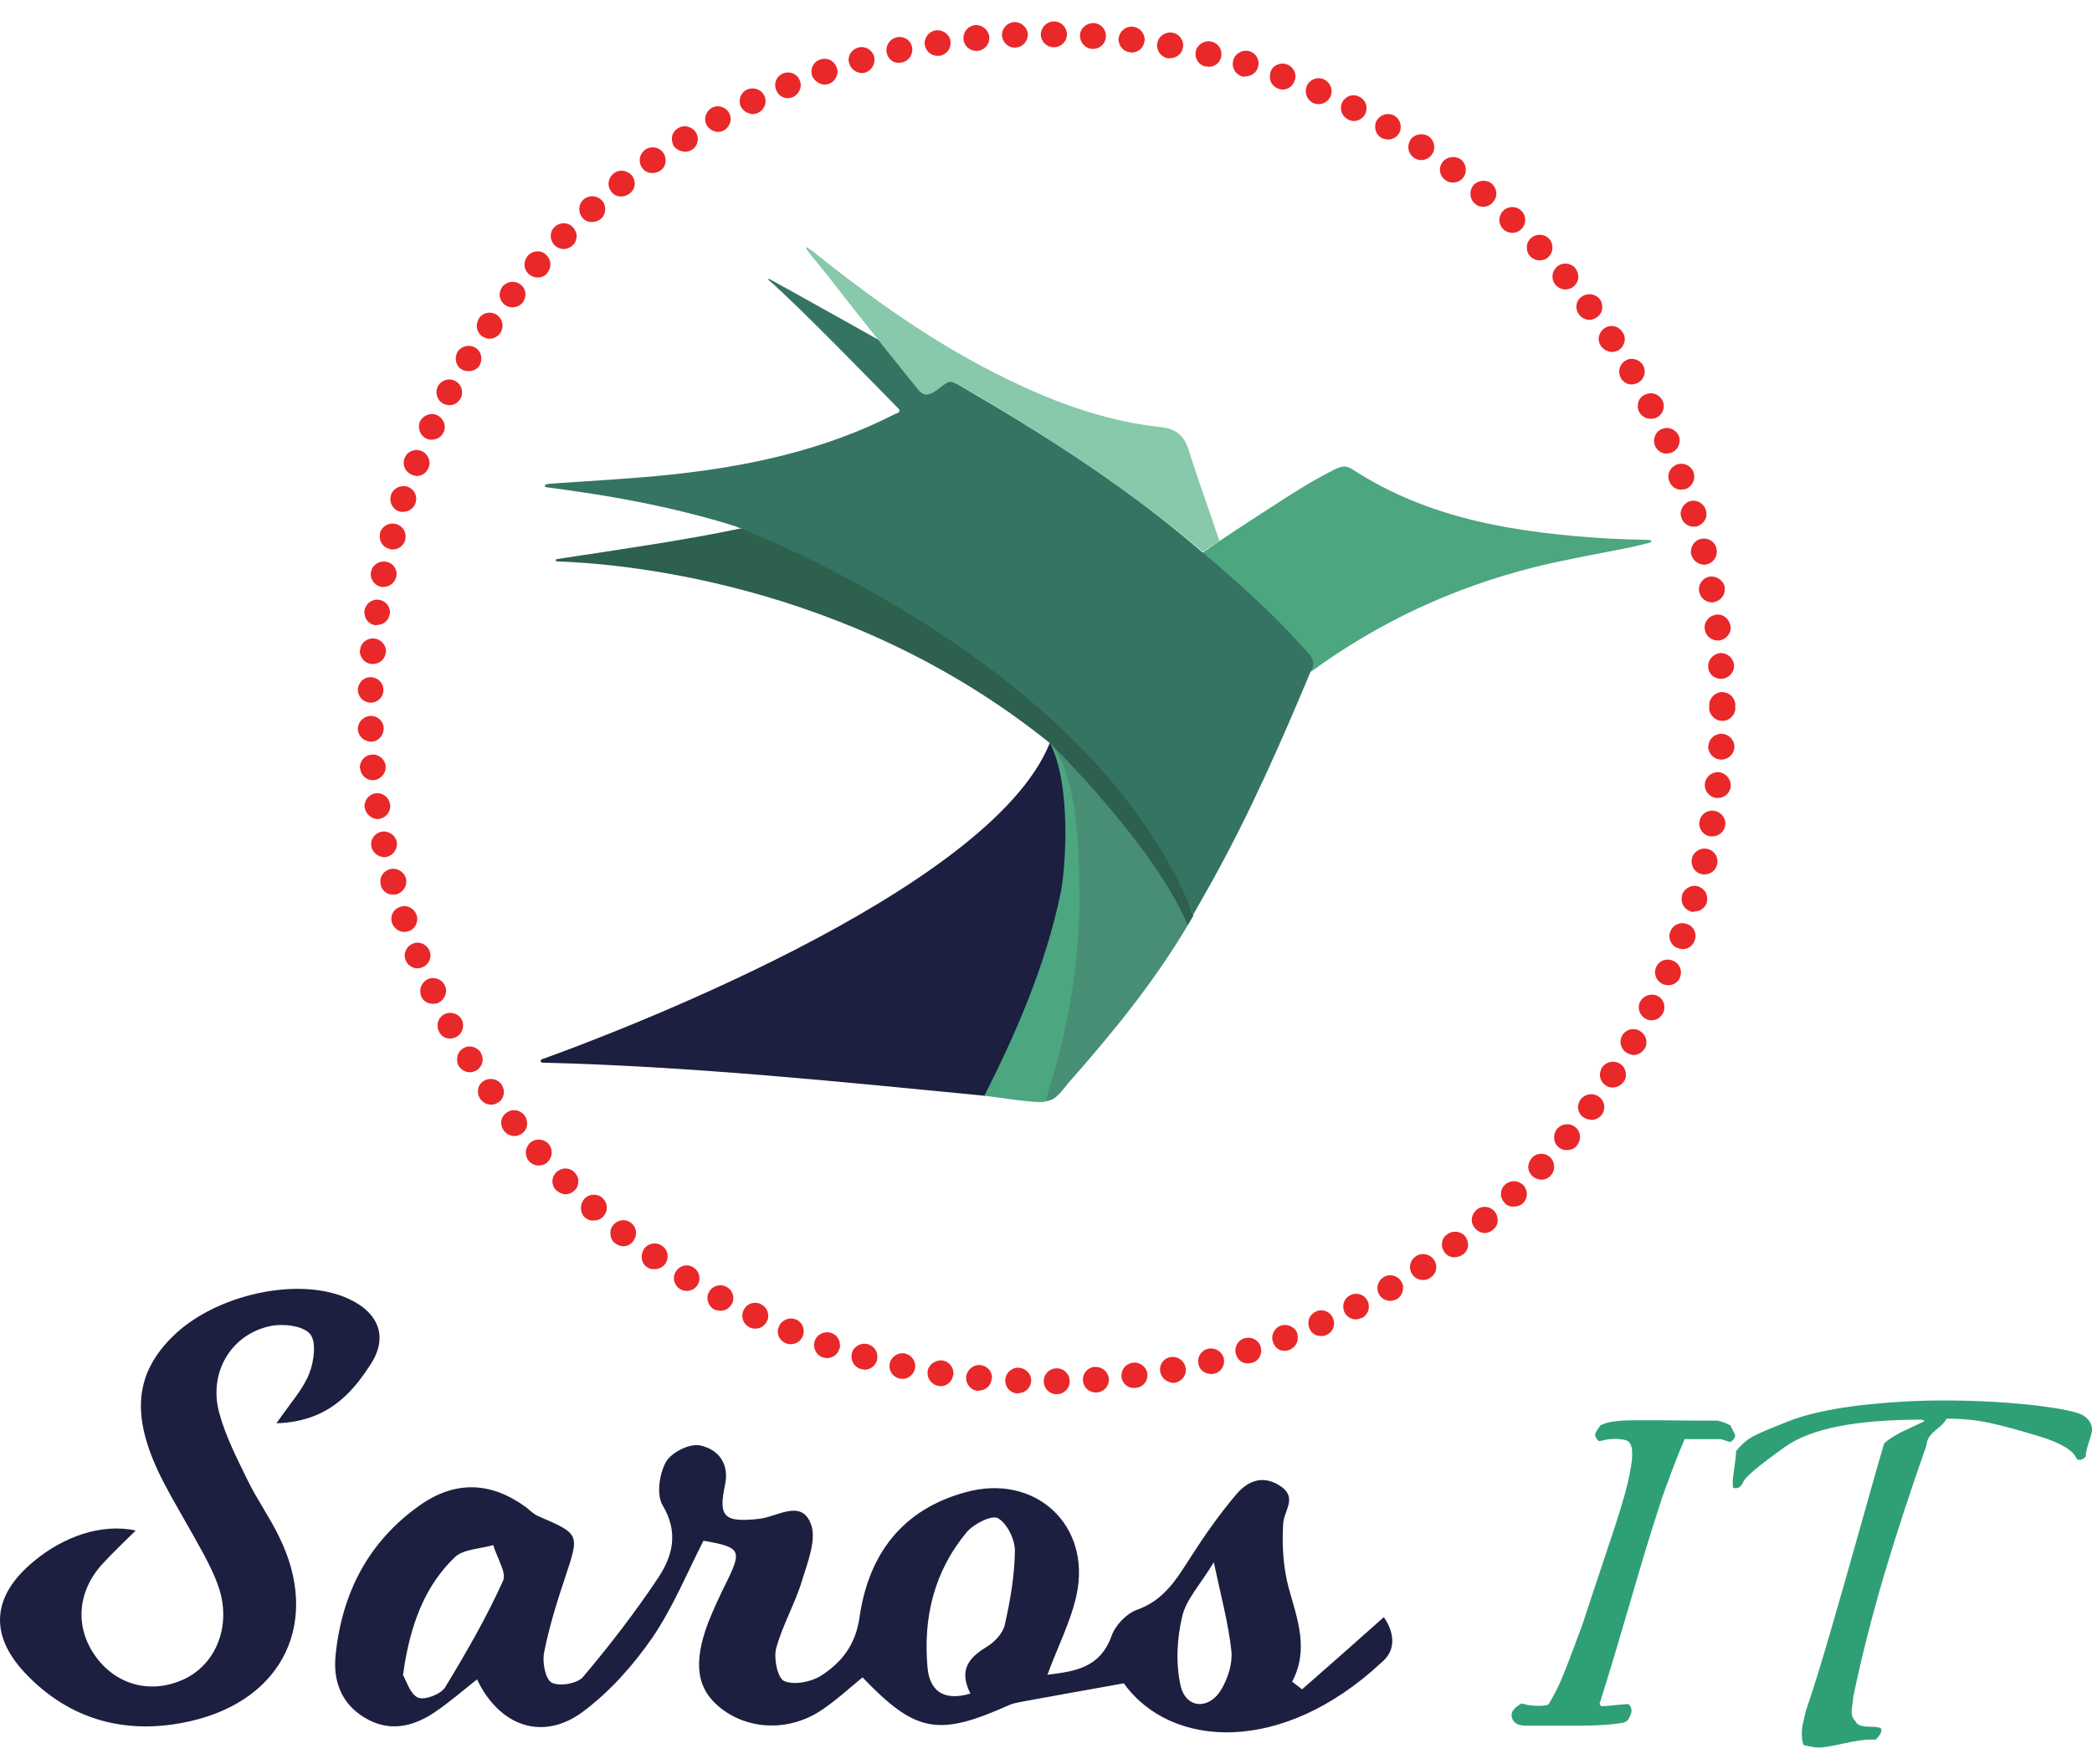
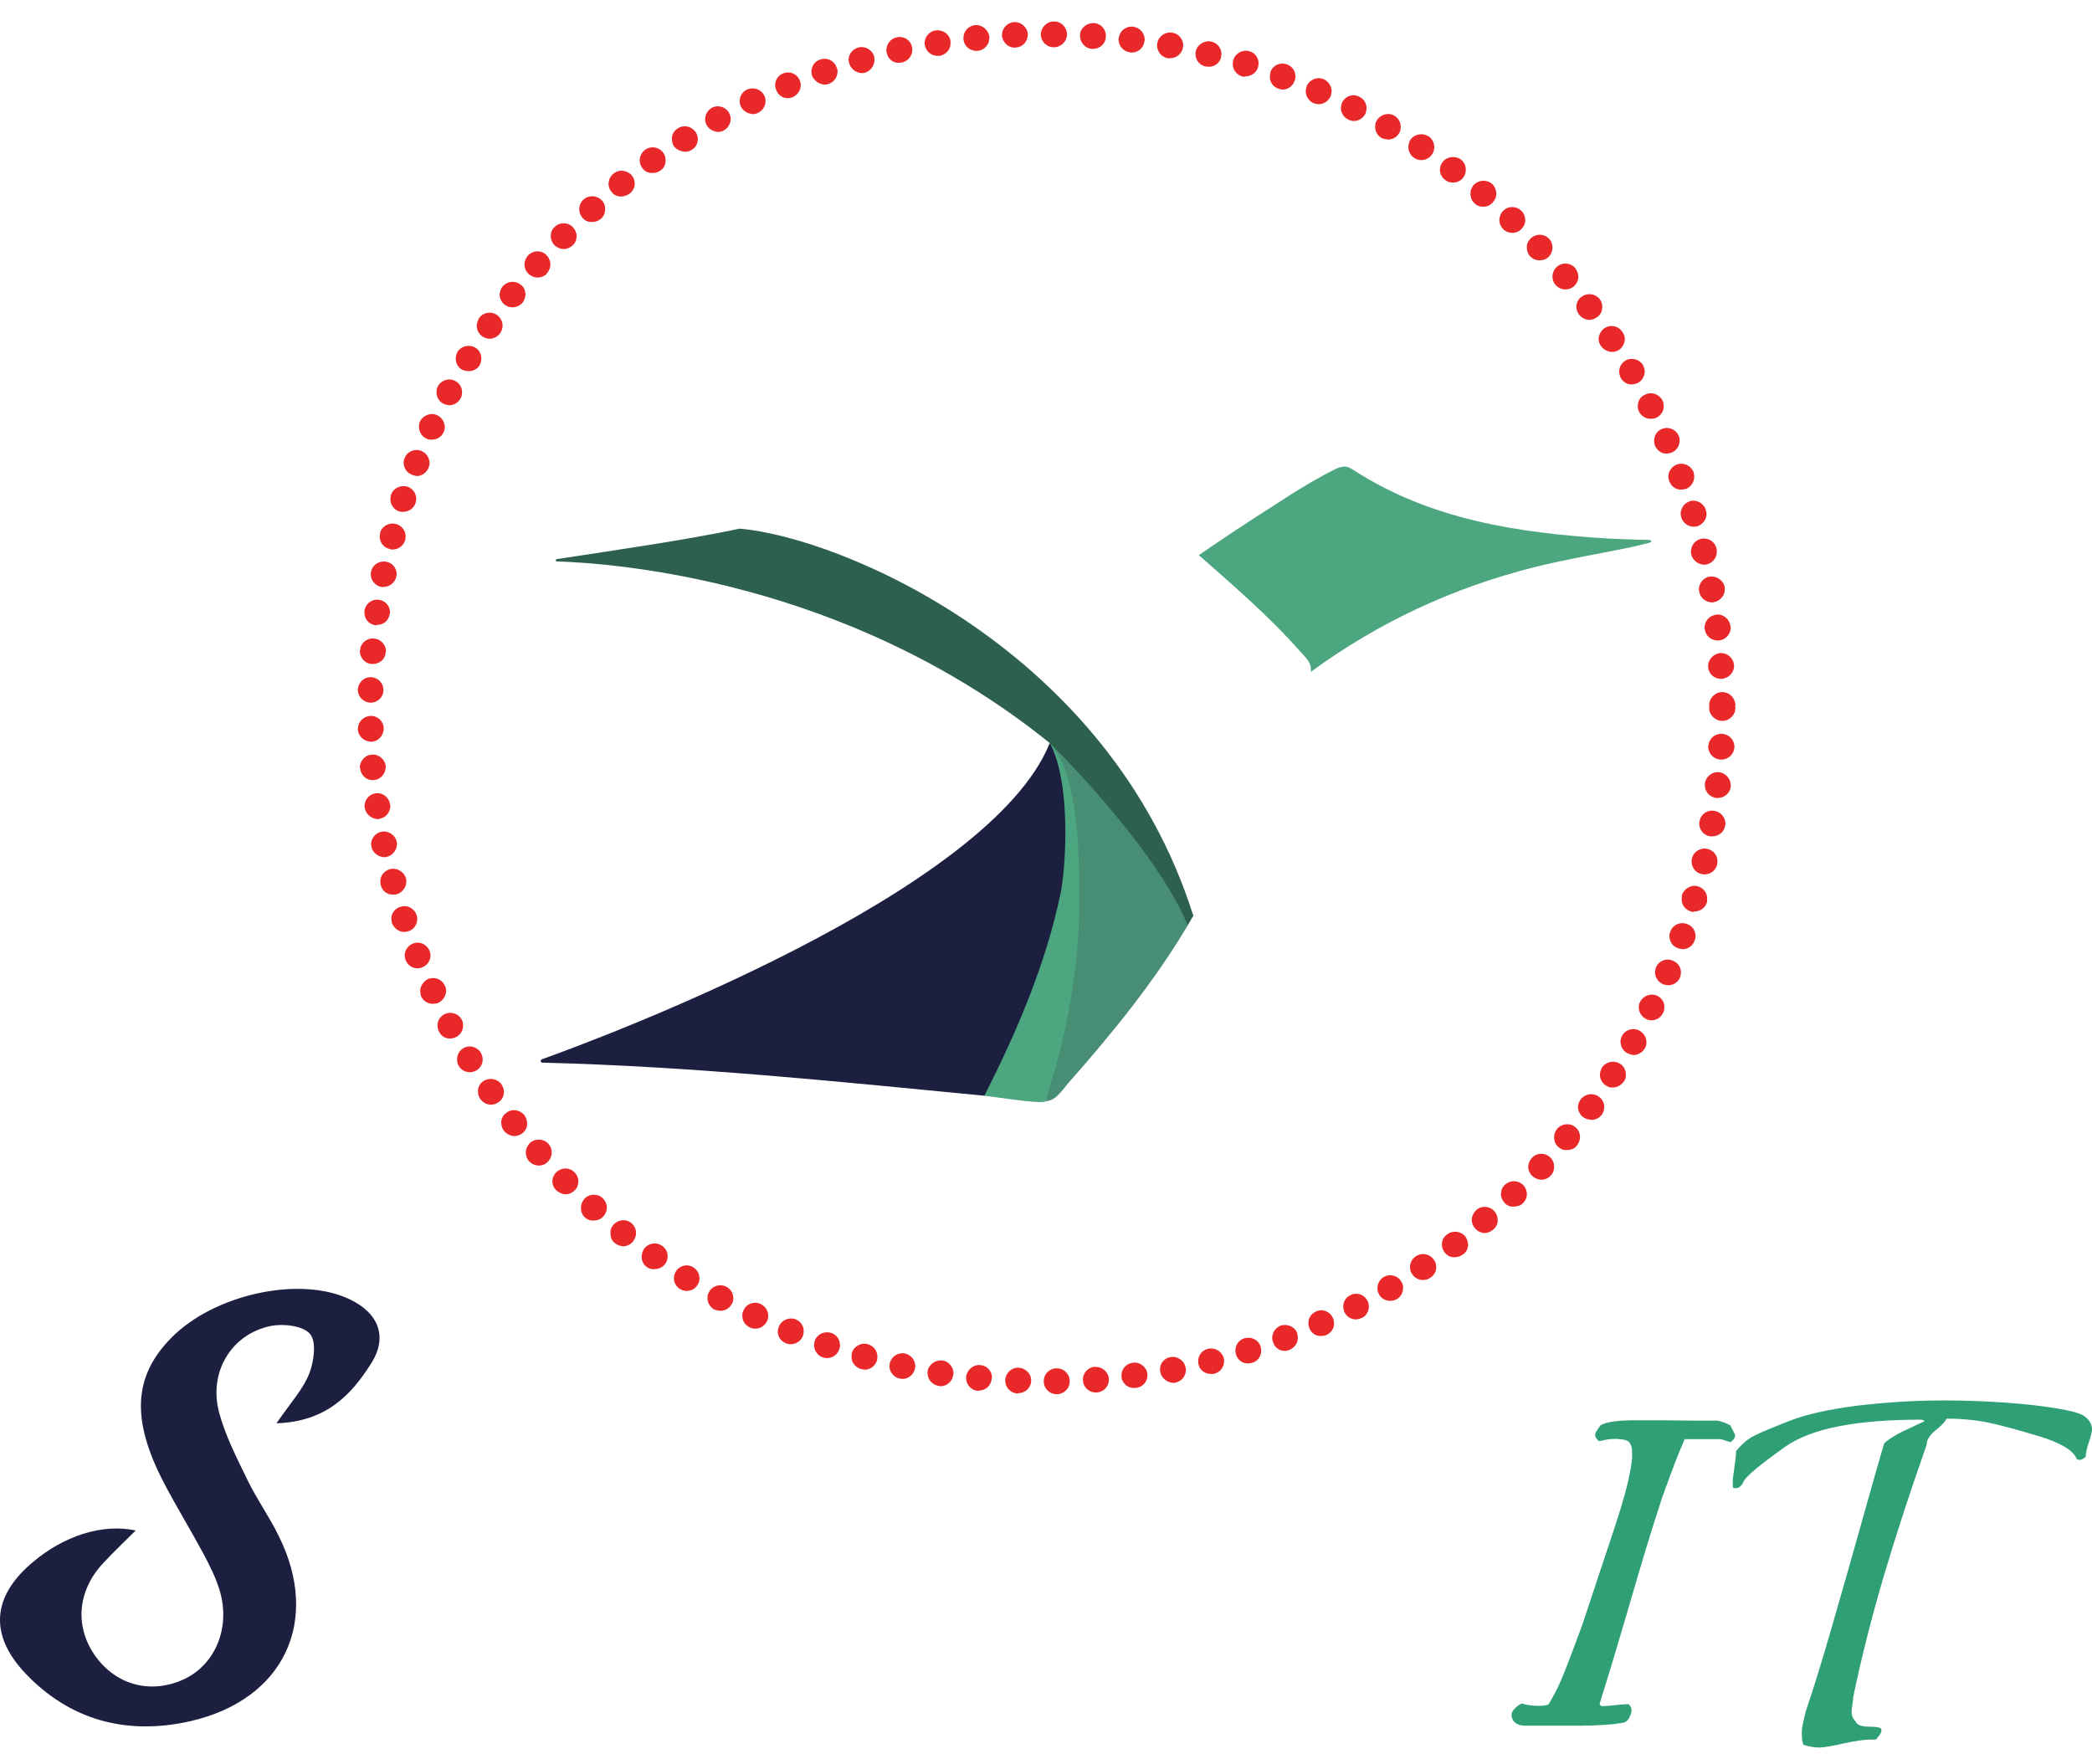
<svg xmlns="http://www.w3.org/2000/svg" width="83" height="70" viewBox="0 0 83 70" fill="none">
  <path d="M10.969 56.468C11.549 55.628 12.036 55.103 12.273 54.486C12.458 54.013 12.563 53.226 12.3 52.924C12.023 52.596 11.232 52.504 10.732 52.609C9.164 52.937 8.255 54.46 8.703 56.074C8.954 56.993 9.401 57.859 9.823 58.726C10.192 59.487 10.692 60.183 11.061 60.944C12.734 64.305 11.272 67.429 7.57 68.282C5.054 68.859 2.775 68.269 0.984 66.365C-0.452 64.83 -0.294 63.307 1.313 61.968C2.512 60.957 4.027 60.432 5.384 60.721C4.87 61.233 4.448 61.627 4.066 62.047C3.052 63.15 2.96 64.593 3.816 65.749C4.633 66.851 5.963 67.206 7.228 66.654C8.506 66.103 9.151 64.633 8.73 63.15C8.585 62.638 8.334 62.139 8.084 61.666C7.57 60.708 7.004 59.789 6.503 58.831C5.199 56.324 5.291 54.604 6.793 53.081C8.506 51.336 11.931 50.6 13.893 51.559C15.04 52.11 15.395 53.068 14.71 54.118C13.933 55.339 12.945 56.403 10.969 56.468Z" fill="#1C1F3F" />
-   <path d="M54.902 64.16C53.782 65.158 52.728 66.09 51.661 67.022C51.529 66.917 51.398 66.825 51.266 66.72C51.938 65.447 51.477 64.252 51.134 63.018C50.91 62.204 50.858 61.299 50.91 60.445C50.95 59.907 51.503 59.395 50.765 58.936C50.054 58.489 49.461 58.791 49.026 59.316C48.381 60.078 47.801 60.905 47.261 61.745C46.695 62.624 46.194 63.491 45.101 63.871C44.692 64.016 44.245 64.488 44.1 64.908C43.639 66.182 42.637 66.313 41.557 66.444C41.966 65.328 42.492 64.318 42.717 63.254C43.296 60.485 41.057 58.45 38.33 59.198C35.787 59.881 34.457 61.679 34.101 64.173C33.943 65.263 33.39 65.959 32.573 66.484C32.178 66.733 31.506 66.864 31.111 66.694C30.847 66.575 30.689 65.788 30.795 65.394C31.045 64.475 31.546 63.622 31.822 62.703C32.046 61.968 32.415 61.062 32.165 60.445C31.783 59.461 30.808 60.196 30.097 60.262C28.74 60.406 28.489 60.196 28.766 58.91C28.951 58.03 28.463 57.492 27.778 57.347C27.37 57.256 26.632 57.623 26.421 58.004C26.158 58.476 26.039 59.303 26.29 59.723C26.935 60.8 26.685 61.745 26.105 62.611C25.196 63.976 24.182 65.289 23.128 66.536C22.904 66.799 22.193 66.917 21.89 66.759C21.639 66.628 21.508 65.945 21.587 65.565C21.784 64.554 22.1 63.543 22.43 62.559C22.996 60.852 23.009 60.865 21.336 60.144C21.165 60.065 21.02 59.92 20.875 59.802C19.492 58.791 18.083 58.726 16.673 59.71C14.618 61.154 13.564 63.202 13.314 65.67C13.209 66.707 13.551 67.599 14.473 68.151C15.409 68.715 16.344 68.531 17.213 67.954C17.806 67.56 18.346 67.087 18.926 66.628C19.822 68.505 21.547 69.096 23.141 67.901C24.195 67.114 25.13 66.064 25.881 64.974C26.698 63.779 27.251 62.414 27.91 61.128C29.372 61.377 29.438 61.509 28.858 62.703C28.582 63.254 28.318 63.819 28.094 64.383C27.488 65.998 27.646 67.022 28.595 67.77C29.715 68.649 31.335 68.702 32.613 67.836C33.179 67.455 33.693 66.982 34.22 66.549C36.328 68.741 37.21 68.912 40.029 67.652C40.2 67.573 40.398 67.547 40.582 67.507C41.873 67.271 43.178 67.035 44.587 66.785C46.458 69.385 50.871 69.634 54.809 65.959C55.718 65.21 54.902 64.16 54.902 64.16ZM19.953 62.729C19.294 64.186 18.491 65.578 17.661 66.943C17.49 67.219 16.844 67.468 16.581 67.35C16.265 67.206 16.12 66.667 15.988 66.457C16.014 66.26 16.054 66.05 16.08 65.867C16.383 64.213 16.936 62.847 18.043 61.784C18.386 61.456 19.044 61.456 19.571 61.299C19.637 61.548 19.782 61.824 19.874 62.086C19.98 62.336 20.032 62.559 19.953 62.729ZM39.858 64.488C39.779 64.817 39.436 65.171 39.12 65.355C38.409 65.788 38.04 66.287 38.501 67.192C37.342 67.534 36.881 66.982 36.802 66.182C36.617 64.2 37.052 62.349 38.356 60.787C38.633 60.459 39.357 60.091 39.594 60.235C39.963 60.445 40.266 61.075 40.266 61.522C40.253 62.519 40.082 63.517 39.858 64.488ZM48.46 67.022C47.973 67.849 47.05 67.796 46.84 66.877C46.642 65.998 46.695 65 46.906 64.121C47.064 63.451 47.617 62.874 48.157 61.981C48.447 63.346 48.737 64.41 48.855 65.499C48.908 65.985 48.723 66.575 48.46 67.022Z" fill="#1C1F3F" />
  <path d="M82.75 57.794C82.618 57.925 82.499 57.951 82.394 57.886C82.275 57.558 81.788 57.256 80.932 56.993C80.076 56.731 79.391 56.547 78.89 56.442C78.389 56.337 77.836 56.284 77.23 56.284C77.177 56.403 77.033 56.56 76.796 56.744C76.558 56.941 76.44 57.124 76.44 57.321C75.808 59.12 75.241 60.839 74.754 62.48C74.266 64.134 73.858 65.735 73.528 67.324C73.528 67.389 73.515 67.468 73.502 67.573C73.489 67.678 73.463 67.796 73.463 67.914C73.463 68.072 73.515 68.19 73.621 68.295C73.673 68.439 73.858 68.505 74.174 68.505C74.49 68.505 74.648 68.544 74.648 68.623C74.648 68.676 74.635 68.728 74.609 68.781C74.582 68.833 74.516 68.912 74.424 69.017H74.187C73.963 69.017 73.608 69.07 73.133 69.174C72.659 69.279 72.343 69.332 72.185 69.332C71.987 69.332 71.776 69.293 71.552 69.227C71.5 69.083 71.487 68.938 71.487 68.781C71.487 68.65 71.5 68.505 71.539 68.348C71.579 68.19 71.605 68.032 71.645 67.888C71.948 67.009 72.277 65.932 72.646 64.659C73.015 63.386 73.41 62.008 73.832 60.498C74.253 59.002 74.556 57.925 74.754 57.269C74.912 57.111 75.149 56.967 75.452 56.809C75.768 56.665 76.058 56.521 76.348 56.389C76.348 56.363 76.308 56.337 76.216 56.324C73.634 56.324 71.842 56.678 70.828 57.4C69.814 58.122 69.26 58.581 69.168 58.791C69.076 59.002 68.944 59.08 68.76 59.028C68.747 58.962 68.747 58.883 68.747 58.765C68.747 58.673 68.773 58.49 68.812 58.214C68.852 57.938 68.878 57.728 68.878 57.571C69.115 57.282 69.366 57.072 69.616 56.954C69.866 56.822 70.327 56.639 70.986 56.376C71.658 56.114 72.54 55.917 73.66 55.772C74.78 55.641 75.913 55.562 77.072 55.562C78.363 55.562 79.562 55.628 80.655 55.746C81.749 55.877 82.407 56.009 82.644 56.153C82.882 56.297 83 56.494 83 56.718C83 56.796 82.96 56.98 82.868 57.243C82.789 57.479 82.75 57.676 82.75 57.794Z" fill="#2FA076" />
  <path d="M68.668 56.586L68.654 56.547L68.615 56.534C68.496 56.468 68.338 56.403 68.141 56.363C67.469 56.363 66.731 56.363 66.112 56.35C66.033 56.35 65.967 56.35 65.901 56.35C65.809 56.35 65.717 56.35 65.625 56.35H65.256H64.689C64.492 56.35 64.281 56.363 64.083 56.389C63.859 56.416 63.688 56.455 63.556 56.521L63.517 56.534L63.49 56.56C63.319 56.796 63.306 56.849 63.293 56.888C63.267 57.006 63.359 57.098 63.385 57.124L63.438 57.177L63.517 57.164C63.741 57.111 63.833 57.098 63.873 57.098C63.938 57.098 64.017 57.085 64.123 57.085C64.123 57.085 64.175 57.085 64.373 57.111C64.492 57.124 64.571 57.164 64.623 57.203C64.676 57.256 64.703 57.321 64.729 57.4C64.755 57.505 64.755 57.623 64.755 57.755C64.755 57.978 64.689 58.358 64.571 58.87C64.452 59.382 64.202 60.196 63.833 61.285C63.477 62.362 63.122 63.412 62.792 64.423C62.331 65.683 62.028 66.457 61.897 66.746C61.778 67.022 61.62 67.311 61.435 67.626C61.33 67.665 61.198 67.678 61.014 67.678C60.803 67.678 60.606 67.652 60.434 67.599L60.368 67.586L60.316 67.612C60.184 67.691 60.105 67.77 60.039 67.849C59.96 67.954 59.947 68.085 60.013 68.216C60.079 68.374 60.263 68.466 60.54 68.466H62.094C62.568 68.466 62.964 68.466 63.267 68.453C63.57 68.439 63.82 68.426 64.044 68.4C64.334 68.361 64.413 68.348 64.439 68.334C64.518 68.308 64.571 68.269 64.61 68.203C64.637 68.164 64.663 68.098 64.703 68.006C64.768 67.836 64.703 67.718 64.663 67.665L64.623 67.612H64.558C64.465 67.612 64.294 67.626 64.057 67.652C63.846 67.678 63.675 67.691 63.543 67.691C63.477 67.652 63.477 67.626 63.464 67.599C63.477 67.56 63.517 67.429 63.675 66.917C63.82 66.457 64.136 65.42 64.623 63.753C65.098 62.112 65.493 60.8 65.809 59.842C65.835 59.75 65.875 59.645 65.901 59.553C65.928 59.461 65.954 59.382 65.993 59.29C66.046 59.133 66.099 58.975 66.165 58.818C66.178 58.765 66.204 58.726 66.217 58.673C66.27 58.516 66.336 58.358 66.389 58.214C66.402 58.188 66.415 58.161 66.415 58.135C66.547 57.794 66.692 57.44 66.837 57.098C67.074 57.098 67.311 57.098 67.561 57.098C67.811 57.098 68.048 57.098 68.272 57.098C68.325 57.111 68.417 57.138 68.575 57.19L68.654 57.216L68.72 57.164C68.734 57.151 68.76 57.124 68.786 57.098C68.812 57.059 68.852 57.006 68.839 56.928C68.826 56.901 68.812 56.849 68.668 56.586Z" fill="#2FA076" />
  <path d="M41.939 55.313C41.649 55.326 41.412 55.09 41.412 54.814C41.399 54.525 41.636 54.289 41.913 54.289C42.203 54.276 42.44 54.512 42.44 54.788C42.453 55.077 42.216 55.313 41.939 55.313ZM40.372 55.287C40.095 55.273 39.884 55.05 39.884 54.775C39.884 54.762 39.884 54.762 39.884 54.748C39.897 54.473 40.135 54.25 40.411 54.263C40.688 54.276 40.912 54.499 40.912 54.762C40.912 54.775 40.912 54.775 40.912 54.788C40.898 55.063 40.675 55.273 40.398 55.273C40.372 55.287 40.372 55.287 40.372 55.287ZM42.967 54.775C42.967 54.762 42.967 54.762 42.967 54.748C42.953 54.473 43.164 54.25 43.441 54.223V54.236C43.718 54.21 43.968 54.42 43.994 54.696C43.994 54.709 43.994 54.709 43.994 54.722C44.007 54.998 43.797 55.221 43.52 55.247C43.507 55.247 43.494 55.247 43.48 55.247C43.204 55.247 42.98 55.037 42.967 54.775ZM38.791 55.182C38.527 55.155 38.33 54.932 38.33 54.67C38.33 54.657 38.33 54.63 38.33 54.617C38.369 54.342 38.62 54.132 38.896 54.158C39.16 54.184 39.357 54.394 39.357 54.657C39.357 54.67 39.344 54.696 39.344 54.709C39.318 54.972 39.107 55.169 38.843 55.169C38.83 55.182 38.817 55.182 38.791 55.182ZM44.495 54.643C44.495 54.63 44.495 54.604 44.495 54.591C44.482 54.328 44.679 54.092 44.943 54.066C45.219 54.026 45.483 54.223 45.522 54.499C45.522 54.525 45.522 54.552 45.522 54.578C45.522 54.814 45.338 55.037 45.074 55.063C45.061 55.063 45.035 55.063 45.008 55.063C44.758 55.09 44.534 54.893 44.495 54.643ZM37.236 54.985C36.986 54.945 36.802 54.722 36.802 54.486C36.802 54.46 36.802 54.433 36.802 54.407C36.841 54.132 37.118 53.948 37.394 53.974C37.645 54.013 37.829 54.236 37.829 54.486C37.829 54.512 37.829 54.538 37.816 54.565C37.776 54.814 37.566 54.998 37.315 54.998C37.289 54.985 37.263 54.985 37.236 54.985ZM46.036 54.433C46.023 54.394 46.023 54.368 46.023 54.328C46.023 54.092 46.194 53.882 46.431 53.843C46.708 53.79 46.984 53.974 47.037 54.25C47.05 54.289 47.05 54.315 47.05 54.355C47.05 54.591 46.879 54.801 46.642 54.853C46.602 54.867 46.576 54.867 46.55 54.867C46.286 54.84 46.076 54.67 46.036 54.433ZM35.695 54.696C35.458 54.643 35.287 54.433 35.287 54.197C35.3 54.158 35.3 54.132 35.3 54.092C35.366 53.816 35.629 53.646 35.906 53.698C36.143 53.751 36.314 53.961 36.314 54.21C36.314 54.25 36.301 54.276 36.301 54.302C36.248 54.538 36.038 54.709 35.8 54.709C35.761 54.696 35.721 54.696 35.695 54.696ZM47.551 54.132C47.538 54.092 47.538 54.04 47.538 54C47.538 53.764 47.696 53.567 47.92 53.515C48.197 53.449 48.473 53.606 48.552 53.882C48.565 53.922 48.565 53.974 48.565 54.013C48.565 54.236 48.407 54.447 48.183 54.499C48.144 54.512 48.104 54.512 48.052 54.512C47.814 54.512 47.604 54.368 47.551 54.132ZM34.154 54.315C33.93 54.25 33.772 54.04 33.785 53.816C33.785 53.777 33.785 53.725 33.798 53.685C33.864 53.423 34.154 53.252 34.431 53.331C34.668 53.396 34.812 53.606 34.812 53.83C34.812 53.869 34.799 53.908 34.799 53.961C34.733 54.184 34.536 54.342 34.312 54.342C34.246 54.328 34.193 54.328 34.154 54.315ZM49.039 53.738C49.026 53.685 49.013 53.633 49.013 53.58C49.013 53.357 49.158 53.16 49.369 53.094H49.382C49.645 53.016 49.935 53.16 50.014 53.423C50.028 53.475 50.041 53.528 50.041 53.58C50.041 53.803 49.896 54.013 49.685 54.066C49.632 54.079 49.58 54.092 49.527 54.092C49.303 54.105 49.105 53.961 49.039 53.738ZM32.652 53.856C32.441 53.79 32.31 53.593 32.296 53.383C32.296 53.318 32.31 53.265 32.323 53.2C32.415 52.937 32.705 52.793 32.981 52.885C33.192 52.95 33.324 53.147 33.324 53.357C33.337 53.41 33.324 53.475 33.298 53.528C33.232 53.738 33.034 53.882 32.81 53.882C32.758 53.882 32.705 53.869 32.652 53.856ZM50.515 53.265C50.489 53.2 50.475 53.147 50.475 53.081C50.475 52.871 50.607 52.675 50.805 52.596C51.068 52.504 51.371 52.635 51.463 52.885C51.477 52.95 51.49 53.003 51.49 53.068C51.503 53.278 51.358 53.475 51.16 53.554C51.108 53.58 51.042 53.593 50.976 53.593C50.778 53.606 50.581 53.475 50.515 53.265ZM31.177 53.291C30.979 53.213 30.86 53.029 30.86 52.832C30.86 52.766 30.874 52.701 30.9 52.635C31.006 52.373 31.308 52.241 31.572 52.346C31.77 52.425 31.888 52.609 31.888 52.819C31.888 52.885 31.875 52.95 31.849 53.016C31.77 53.213 31.572 53.331 31.374 53.331C31.308 53.331 31.229 53.318 31.177 53.291ZM51.951 52.701C51.925 52.635 51.911 52.569 51.911 52.504C51.898 52.307 52.017 52.123 52.214 52.031C52.478 51.913 52.768 52.031 52.886 52.294C52.913 52.359 52.926 52.425 52.926 52.491C52.939 52.688 52.82 52.885 52.623 52.963C52.557 53.003 52.491 53.003 52.412 53.003C52.214 53.016 52.03 52.898 51.951 52.701ZM29.741 52.661C29.556 52.569 29.451 52.399 29.451 52.202C29.451 52.123 29.464 52.044 29.504 51.979C29.622 51.716 29.938 51.611 30.189 51.742C30.373 51.834 30.479 52.005 30.479 52.202C30.479 52.281 30.465 52.359 30.426 52.425C30.334 52.609 30.162 52.714 29.965 52.714C29.886 52.714 29.807 52.701 29.741 52.661ZM53.347 52.071C53.308 51.992 53.294 51.913 53.294 51.834C53.294 51.651 53.387 51.48 53.571 51.388C53.821 51.257 54.124 51.349 54.256 51.611C54.296 51.677 54.309 51.769 54.309 51.847C54.309 52.031 54.203 52.202 54.032 52.294C54.032 52.294 54.032 52.294 54.032 52.281C53.966 52.32 53.874 52.346 53.795 52.346C53.624 52.346 53.439 52.254 53.347 52.071ZM28.331 51.953C28.16 51.847 28.068 51.677 28.068 51.493C28.068 51.414 28.081 51.336 28.134 51.257C28.265 51.007 28.582 50.916 28.832 51.06C29.003 51.152 29.095 51.322 29.095 51.506C29.095 51.585 29.082 51.677 29.029 51.742C28.937 51.913 28.766 52.005 28.582 52.005C28.503 52.005 28.41 51.979 28.331 51.953ZM54.717 51.362C54.664 51.27 54.651 51.178 54.651 51.099C54.651 50.929 54.743 50.758 54.902 50.666C55.139 50.522 55.455 50.6 55.6 50.85C55.653 50.942 55.679 51.034 55.666 51.112C55.666 51.283 55.573 51.454 55.415 51.546C55.336 51.585 55.244 51.611 55.152 51.611C54.981 51.611 54.809 51.519 54.717 51.362ZM26.974 51.139C26.816 51.034 26.737 50.876 26.737 50.706C26.737 50.614 26.764 50.522 26.816 50.443C26.961 50.207 27.277 50.128 27.515 50.285C27.673 50.391 27.752 50.548 27.752 50.719C27.752 50.81 27.725 50.902 27.673 50.981C27.58 51.139 27.409 51.217 27.238 51.217C27.159 51.217 27.067 51.191 26.974 51.139ZM56.035 50.561C55.969 50.469 55.942 50.377 55.942 50.272C55.942 50.102 56.021 49.944 56.179 49.839C56.416 49.682 56.733 49.747 56.891 49.983C56.957 50.075 56.983 50.167 56.983 50.272C56.983 50.43 56.904 50.6 56.746 50.692C56.667 50.758 56.561 50.784 56.456 50.784C56.298 50.784 56.127 50.706 56.035 50.561ZM25.67 50.272C25.525 50.18 25.459 50.023 25.459 49.865C25.459 49.76 25.486 49.655 25.552 49.55C25.723 49.314 26.039 49.262 26.276 49.432C26.421 49.537 26.5 49.695 26.487 49.865C26.487 49.97 26.448 50.062 26.395 50.141C26.29 50.285 26.131 50.351 25.973 50.351C25.855 50.364 25.762 50.338 25.67 50.272ZM57.312 49.682C57.246 49.59 57.207 49.485 57.207 49.38C57.207 49.222 57.273 49.065 57.418 48.973C57.642 48.802 57.971 48.842 58.142 49.065C58.208 49.157 58.234 49.262 58.248 49.367C58.248 49.524 58.182 49.682 58.037 49.773C57.945 49.839 57.826 49.879 57.721 49.879C57.563 49.892 57.404 49.813 57.312 49.682ZM24.406 49.327C24.274 49.235 24.221 49.091 24.221 48.933C24.208 48.815 24.248 48.697 24.327 48.605C24.511 48.382 24.827 48.343 25.051 48.526C25.17 48.632 25.236 48.763 25.236 48.92C25.236 49.038 25.196 49.144 25.117 49.248C25.025 49.38 24.867 49.445 24.722 49.445C24.616 49.445 24.498 49.393 24.406 49.327ZM58.524 48.736C58.445 48.645 58.392 48.526 58.392 48.408C58.392 48.251 58.458 48.12 58.577 48.002C58.788 47.818 59.117 47.844 59.301 48.067C59.38 48.159 59.42 48.277 59.42 48.395C59.433 48.54 59.367 48.684 59.236 48.789C59.143 48.868 59.025 48.92 58.906 48.92C58.775 48.92 58.63 48.855 58.524 48.736ZM23.207 48.303C23.102 48.212 23.049 48.067 23.049 47.923C23.049 47.791 23.088 47.686 23.181 47.568C23.365 47.358 23.707 47.345 23.905 47.529C24.011 47.634 24.076 47.765 24.076 47.91C24.076 48.028 24.037 48.146 23.945 48.251C23.852 48.369 23.707 48.422 23.563 48.422C23.431 48.435 23.312 48.395 23.207 48.303ZM59.697 47.726C59.604 47.621 59.539 47.489 59.552 47.358C59.552 47.227 59.604 47.096 59.71 47.004C59.921 46.807 60.237 46.82 60.434 47.017C60.527 47.109 60.579 47.253 60.579 47.371C60.579 47.503 60.527 47.634 60.421 47.739C60.329 47.831 60.197 47.87 60.066 47.87C59.934 47.883 59.802 47.844 59.697 47.726ZM22.074 47.227C21.969 47.135 21.916 46.991 21.916 46.873C21.916 46.741 21.969 46.61 22.074 46.505C22.285 46.308 22.601 46.308 22.799 46.518C22.891 46.61 22.957 46.754 22.944 46.873C22.944 47.004 22.904 47.135 22.799 47.227C22.693 47.332 22.561 47.385 22.43 47.385C22.298 47.371 22.179 47.319 22.074 47.227ZM60.803 46.663C60.685 46.557 60.632 46.426 60.632 46.282C60.645 46.151 60.685 46.046 60.777 45.941C60.961 45.731 61.291 45.717 61.501 45.914C61.607 46.006 61.66 46.151 61.66 46.295C61.66 46.426 61.62 46.544 61.514 46.649C61.422 46.754 61.277 46.807 61.146 46.807C61.027 46.794 60.895 46.754 60.803 46.663ZM20.994 46.072C20.902 45.98 20.862 45.849 20.862 45.717C20.862 45.586 20.928 45.442 21.033 45.337C21.244 45.153 21.573 45.179 21.758 45.376C21.85 45.481 21.89 45.599 21.89 45.731C21.89 45.875 21.824 46.006 21.718 46.111C21.626 46.203 21.494 46.242 21.376 46.242C21.244 46.242 21.099 46.19 20.994 46.072ZM61.844 45.52C61.712 45.416 61.66 45.271 61.66 45.114C61.66 44.995 61.699 44.891 61.778 44.785C61.962 44.575 62.279 44.536 62.502 44.72C62.621 44.812 62.687 44.956 62.687 45.114C62.687 45.219 62.647 45.337 62.568 45.442C62.476 45.573 62.331 45.626 62.173 45.626C62.055 45.639 61.936 45.599 61.844 45.52ZM19.993 44.864C19.927 44.772 19.887 44.667 19.887 44.562C19.874 44.405 19.953 44.247 20.085 44.155C20.309 43.972 20.625 44.024 20.809 44.247C20.875 44.339 20.915 44.457 20.915 44.575C20.915 44.733 20.849 44.864 20.717 44.969C20.625 45.035 20.506 45.074 20.401 45.074C20.243 45.061 20.098 44.995 19.993 44.864ZM62.819 44.326C62.687 44.234 62.608 44.077 62.608 43.919C62.608 43.814 62.647 43.709 62.713 43.617C62.885 43.394 63.201 43.342 63.438 43.512C63.57 43.604 63.649 43.762 63.649 43.919C63.649 44.011 63.622 44.129 63.556 44.221C63.451 44.352 63.306 44.431 63.148 44.431C63.016 44.418 62.911 44.392 62.819 44.326ZM19.057 43.604C18.991 43.512 18.965 43.42 18.965 43.315C18.952 43.158 19.031 42.987 19.176 42.895C19.413 42.738 19.729 42.79 19.901 43.026C19.953 43.118 19.993 43.21 19.993 43.315C19.993 43.473 19.927 43.644 19.769 43.735C19.677 43.801 19.584 43.827 19.479 43.827C19.321 43.827 19.163 43.748 19.057 43.604ZM63.715 43.066C63.57 42.974 63.477 42.816 63.477 42.646C63.477 42.554 63.504 42.449 63.556 42.357C63.715 42.121 64.031 42.055 64.268 42.2C64.426 42.291 64.505 42.462 64.505 42.62C64.518 42.712 64.492 42.83 64.426 42.908C64.32 43.053 64.162 43.145 63.991 43.145C63.912 43.158 63.807 43.132 63.715 43.066ZM18.201 42.291C18.148 42.213 18.135 42.121 18.135 42.029C18.135 41.858 18.214 41.688 18.372 41.596C18.61 41.438 18.926 41.53 19.084 41.766H19.071C19.123 41.845 19.15 41.937 19.15 42.029C19.15 42.213 19.057 42.37 18.913 42.462C18.82 42.515 18.728 42.541 18.649 42.541C18.465 42.541 18.293 42.449 18.201 42.291ZM64.558 41.779C64.386 41.688 64.294 41.504 64.294 41.32C64.294 41.241 64.32 41.163 64.36 41.084C64.505 40.834 64.821 40.756 65.058 40.9C65.229 41.005 65.322 41.163 65.322 41.359C65.322 41.438 65.308 41.517 65.256 41.596C65.163 41.753 64.992 41.858 64.808 41.858C64.716 41.845 64.637 41.819 64.558 41.779ZM17.424 40.939C17.384 40.861 17.358 40.782 17.358 40.69C17.358 40.506 17.45 40.336 17.622 40.244C17.872 40.112 18.188 40.204 18.32 40.454C18.359 40.519 18.372 40.611 18.372 40.69C18.372 40.874 18.28 41.044 18.109 41.136C18.043 41.176 17.951 41.202 17.872 41.202C17.687 41.215 17.503 41.11 17.424 40.939ZM65.308 40.428C65.124 40.336 65.019 40.152 65.019 39.968C65.019 39.889 65.032 39.81 65.071 39.745C65.203 39.495 65.506 39.391 65.756 39.509C65.941 39.6 66.046 39.784 66.033 39.968C66.033 40.047 66.02 40.126 65.98 40.191C65.888 40.375 65.717 40.48 65.519 40.48C65.466 40.48 65.374 40.467 65.308 40.428ZM16.713 39.535C16.686 39.469 16.673 39.377 16.673 39.312C16.673 39.128 16.792 38.944 16.963 38.852C17.226 38.734 17.529 38.839 17.648 39.102C17.687 39.167 17.701 39.246 17.701 39.325C17.687 39.509 17.582 39.692 17.398 39.784C17.332 39.81 17.266 39.824 17.187 39.824C16.989 39.837 16.792 39.719 16.713 39.535ZM65.98 39.049C65.783 38.957 65.664 38.773 65.664 38.577C65.664 38.511 65.677 38.445 65.704 38.38C65.809 38.117 66.112 37.999 66.376 38.117C66.573 38.196 66.692 38.38 66.692 38.577C66.692 38.642 66.678 38.708 66.652 38.787C66.573 38.97 66.389 39.089 66.191 39.089C66.112 39.075 66.046 39.075 65.98 39.049ZM16.093 38.091C16.067 38.025 16.054 37.96 16.054 37.894C16.067 37.697 16.186 37.513 16.383 37.435C16.647 37.33 16.936 37.461 17.042 37.723C17.068 37.789 17.081 37.855 17.081 37.92C17.068 38.13 16.95 38.301 16.752 38.38C16.686 38.406 16.62 38.419 16.568 38.419C16.37 38.419 16.172 38.301 16.093 38.091ZM66.573 37.618C66.362 37.553 66.244 37.356 66.231 37.146C66.231 37.08 66.244 37.028 66.27 36.962C66.362 36.7 66.652 36.555 66.929 36.66C67.139 36.726 67.271 36.923 67.271 37.133C67.271 37.198 67.258 37.264 67.232 37.316C67.166 37.526 66.968 37.658 66.757 37.658C66.692 37.645 66.639 37.645 66.573 37.618ZM15.553 36.621C15.54 36.581 15.527 36.516 15.527 36.463C15.514 36.253 15.659 36.043 15.883 35.978C16.146 35.886 16.436 36.03 16.528 36.306C16.541 36.345 16.555 36.398 16.555 36.45C16.555 36.673 16.423 36.883 16.199 36.949C16.146 36.962 16.093 36.975 16.041 36.975C15.83 36.975 15.632 36.831 15.553 36.621ZM67.087 36.161C66.863 36.096 66.718 35.899 66.718 35.676C66.718 35.623 66.731 35.584 66.731 35.518C66.81 35.256 67.1 35.085 67.363 35.164C67.587 35.229 67.732 35.426 67.732 35.649C67.732 35.702 67.732 35.755 67.719 35.807C67.653 36.017 67.456 36.161 67.232 36.161C67.179 36.188 67.126 36.188 67.087 36.161ZM15.105 35.111C15.092 35.072 15.092 35.032 15.092 34.98C15.079 34.757 15.237 34.547 15.474 34.481C15.738 34.416 16.027 34.573 16.107 34.849C16.12 34.888 16.12 34.928 16.12 34.98C16.12 35.203 15.962 35.413 15.738 35.479C15.698 35.492 15.646 35.492 15.606 35.492C15.369 35.505 15.158 35.347 15.105 35.111ZM67.508 34.678C67.271 34.626 67.126 34.429 67.113 34.192C67.113 34.153 67.113 34.114 67.126 34.061C67.192 33.785 67.469 33.615 67.746 33.681C67.983 33.733 68.141 33.943 68.141 34.166C68.141 34.206 68.141 34.245 68.127 34.297C68.075 34.534 67.864 34.691 67.627 34.691C67.587 34.691 67.548 34.691 67.508 34.678ZM14.737 33.602C14.737 33.562 14.723 33.536 14.723 33.497C14.723 33.26 14.895 33.05 15.132 32.998C15.408 32.945 15.685 33.129 15.738 33.392C15.751 33.431 15.751 33.457 15.751 33.497C15.738 33.733 15.58 33.943 15.342 33.995C15.303 34.009 15.277 34.009 15.237 34.009C15.013 33.995 14.789 33.838 14.737 33.602ZM67.851 33.182C67.587 33.142 67.416 32.919 67.416 32.657C67.416 32.63 67.429 32.604 67.429 32.591C67.469 32.302 67.746 32.118 68.022 32.171C68.272 32.21 68.457 32.434 68.457 32.683C68.457 32.709 68.444 32.735 68.444 32.762C68.404 33.011 68.18 33.182 67.943 33.182C67.903 33.182 67.877 33.182 67.851 33.182ZM14.473 32.053C14.473 32.026 14.46 32 14.46 31.974C14.473 31.725 14.644 31.515 14.895 31.475C15.184 31.436 15.435 31.633 15.474 31.908C15.487 31.935 15.487 31.961 15.487 31.987C15.474 32.237 15.303 32.447 15.053 32.486C15.026 32.499 15 32.499 14.987 32.499C14.737 32.486 14.513 32.302 14.473 32.053ZM68.088 31.659C67.825 31.62 67.627 31.396 67.64 31.134C67.64 31.121 67.64 31.095 67.64 31.081C67.68 30.806 67.93 30.609 68.207 30.635C68.47 30.674 68.668 30.898 68.668 31.16C68.668 31.173 68.668 31.2 68.668 31.213C68.628 31.475 68.417 31.659 68.154 31.659C68.141 31.659 68.114 31.659 68.088 31.659ZM14.289 30.491C14.275 30.478 14.275 30.451 14.275 30.438C14.289 30.176 14.486 29.953 14.75 29.939C15.026 29.913 15.277 30.123 15.303 30.399C15.303 30.412 15.303 30.438 15.303 30.451C15.29 30.714 15.092 30.924 14.842 30.95C14.829 30.95 14.802 30.95 14.789 30.95C14.539 30.963 14.315 30.753 14.289 30.491ZM68.259 30.136C67.996 30.123 67.772 29.9 67.772 29.611C67.772 29.598 67.772 29.598 67.772 29.585H67.785C67.798 29.309 68.035 29.099 68.325 29.113C68.588 29.126 68.812 29.349 68.812 29.624C68.812 29.637 68.812 29.637 68.812 29.651C68.799 29.913 68.575 30.136 68.299 30.136C68.272 30.136 68.259 30.136 68.259 30.136ZM14.197 28.929C14.197 28.916 14.197 28.916 14.197 28.902C14.21 28.64 14.42 28.417 14.697 28.404C14.974 28.39 15.224 28.614 15.224 28.902C15.224 28.916 15.224 28.916 15.224 28.929C15.211 29.191 15 29.427 14.723 29.427H14.71C14.434 29.414 14.21 29.204 14.197 28.929ZM67.811 28.089C67.811 28.076 67.811 28.049 67.825 28.036C67.811 28.023 67.811 27.997 67.811 27.984C67.811 27.695 68.048 27.459 68.325 27.459C68.615 27.459 68.839 27.682 68.852 27.971C68.852 27.984 68.839 28.01 68.839 28.023C68.839 28.049 68.852 28.062 68.852 28.089C68.852 28.364 68.615 28.601 68.338 28.601C68.048 28.601 67.811 28.364 67.811 28.089ZM14.697 27.879C14.42 27.866 14.21 27.655 14.197 27.38C14.197 27.367 14.197 27.367 14.197 27.354C14.197 27.354 14.197 27.354 14.197 27.367C14.21 27.078 14.434 26.855 14.723 26.868C15 26.881 15.224 27.104 15.211 27.393C15.211 27.655 14.987 27.879 14.697 27.879ZM67.772 26.461C67.772 26.448 67.772 26.448 67.772 26.435C67.759 26.172 67.983 25.936 68.246 25.91C68.536 25.896 68.773 26.107 68.799 26.395C68.799 26.408 68.799 26.408 68.799 26.422C68.799 26.684 68.589 26.907 68.312 26.933C68.299 26.933 68.299 26.933 68.286 26.933C68.009 26.933 67.785 26.737 67.772 26.461ZM14.75 26.343C14.486 26.33 14.289 26.107 14.275 25.844C14.275 25.831 14.275 25.805 14.289 25.791C14.302 25.516 14.552 25.306 14.842 25.332C15.105 25.358 15.303 25.568 15.316 25.831C15.316 25.844 15.316 25.87 15.303 25.883C15.29 26.146 15.066 26.343 14.789 26.343C14.776 26.343 14.763 26.343 14.75 26.343ZM67.64 24.965C67.627 24.951 67.627 24.925 67.627 24.912C67.627 24.649 67.811 24.426 68.088 24.387C68.365 24.348 68.615 24.558 68.654 24.833C68.654 24.846 68.668 24.873 68.668 24.886C68.668 25.148 68.483 25.371 68.207 25.411C68.193 25.411 68.167 25.411 68.154 25.411C67.89 25.411 67.666 25.227 67.64 24.965ZM14.895 24.807C14.631 24.768 14.46 24.558 14.46 24.308C14.447 24.282 14.46 24.256 14.46 24.229C14.499 23.954 14.75 23.757 15.04 23.796C15.29 23.836 15.474 24.046 15.474 24.295C15.474 24.308 15.474 24.334 15.461 24.361C15.422 24.623 15.211 24.794 14.96 24.794C14.934 24.807 14.908 24.807 14.895 24.807ZM67.416 23.468C67.403 23.429 67.403 23.402 67.403 23.363C67.416 23.127 67.587 22.917 67.825 22.877C68.101 22.838 68.378 23.022 68.43 23.297C68.43 23.324 68.43 23.35 68.43 23.363C68.444 23.613 68.259 23.836 68.009 23.888C67.983 23.901 67.943 23.901 67.917 23.901C67.666 23.888 67.456 23.718 67.416 23.468ZM15.119 23.284C14.882 23.232 14.71 23.022 14.71 22.785C14.71 22.746 14.71 22.72 14.723 22.68C14.776 22.405 15.053 22.234 15.329 22.287C15.566 22.326 15.738 22.549 15.738 22.772C15.738 22.812 15.725 22.838 15.725 22.877C15.672 23.114 15.461 23.284 15.224 23.284C15.184 23.297 15.158 23.297 15.119 23.284ZM67.1 21.998C67.087 21.959 67.087 21.906 67.087 21.867C67.1 21.643 67.245 21.433 67.482 21.381C67.759 21.315 68.035 21.473 68.101 21.762C68.114 21.801 68.114 21.854 68.114 21.893C68.114 22.129 67.956 22.326 67.719 22.392C67.68 22.405 67.653 22.405 67.601 22.405C67.363 22.392 67.153 22.221 67.1 21.998ZM15.448 21.775C15.211 21.722 15.066 21.512 15.066 21.289C15.066 21.25 15.079 21.197 15.079 21.158C15.079 21.158 15.079 21.158 15.079 21.145C15.145 20.882 15.435 20.712 15.711 20.79C15.948 20.856 16.093 21.053 16.093 21.289C16.093 21.328 16.08 21.381 16.08 21.42C16.014 21.643 15.817 21.801 15.58 21.801C15.527 21.801 15.487 21.801 15.448 21.775ZM66.705 20.528C66.692 20.475 66.678 20.423 66.678 20.37C66.692 20.147 66.837 19.95 67.047 19.885C67.311 19.806 67.601 19.963 67.68 20.239C67.693 20.291 67.706 20.331 67.706 20.396C67.706 20.607 67.561 20.803 67.337 20.882C67.298 20.895 67.232 20.895 67.192 20.895C66.981 20.895 66.771 20.751 66.705 20.528ZM15.843 20.291C15.632 20.226 15.487 20.029 15.487 19.793C15.487 19.753 15.501 19.701 15.514 19.635C15.593 19.373 15.896 19.228 16.159 19.307C16.37 19.373 16.515 19.57 16.515 19.793C16.515 19.832 16.502 19.885 16.489 19.95C16.423 20.16 16.225 20.305 16.001 20.305C15.948 20.318 15.896 20.305 15.843 20.291ZM66.231 19.097C66.204 19.031 66.191 18.966 66.191 18.913C66.191 18.703 66.323 18.506 66.534 18.427C66.797 18.336 67.087 18.467 67.192 18.729C67.205 18.795 67.219 18.848 67.219 18.913C67.219 19.123 67.087 19.32 66.889 19.399C66.823 19.412 66.771 19.425 66.705 19.425C66.507 19.438 66.31 19.307 66.231 19.097ZM16.344 18.834C16.133 18.756 16.014 18.559 16.014 18.349C16.014 18.296 16.027 18.231 16.054 18.178C16.146 17.916 16.449 17.784 16.713 17.889C16.923 17.968 17.042 18.178 17.042 18.375C17.042 18.441 17.029 18.493 17.002 18.559C16.923 18.756 16.739 18.887 16.528 18.887C16.462 18.874 16.396 18.861 16.344 18.834ZM65.664 17.692C65.638 17.627 65.625 17.561 65.625 17.496C65.625 17.299 65.73 17.102 65.928 17.023C66.191 16.905 66.494 17.036 66.599 17.285C66.639 17.351 66.639 17.417 66.639 17.482C66.639 17.679 66.52 17.876 66.323 17.955C66.257 17.981 66.191 17.994 66.125 17.994C65.941 18.008 65.756 17.889 65.664 17.692ZM16.923 17.404C16.739 17.325 16.634 17.141 16.62 16.944C16.62 16.879 16.634 16.787 16.66 16.721C16.792 16.472 17.095 16.354 17.345 16.472C17.529 16.564 17.635 16.734 17.648 16.931C17.648 16.997 17.635 17.089 17.595 17.154C17.516 17.338 17.332 17.443 17.134 17.443C17.055 17.443 16.989 17.443 16.923 17.404ZM65.032 16.34C64.992 16.262 64.979 16.183 64.979 16.117C64.979 15.92 65.071 15.737 65.269 15.658C65.519 15.527 65.822 15.632 65.954 15.881C65.993 15.947 66.007 16.025 66.007 16.104C66.02 16.288 65.901 16.485 65.73 16.564C65.664 16.603 65.572 16.616 65.493 16.616C65.295 16.616 65.124 16.511 65.032 16.34ZM17.582 16.012C17.411 15.92 17.319 15.75 17.319 15.566C17.319 15.487 17.332 15.408 17.371 15.33C17.503 15.08 17.819 14.975 18.069 15.12C18.241 15.211 18.333 15.382 18.333 15.566C18.333 15.645 18.32 15.737 18.267 15.815C18.175 15.986 18.003 16.078 17.819 16.078C17.74 16.065 17.661 16.052 17.582 16.012ZM64.307 15.002C64.268 14.923 64.241 14.818 64.241 14.739C64.241 14.568 64.334 14.398 64.492 14.306C64.729 14.161 65.045 14.253 65.19 14.49C65.229 14.568 65.256 14.673 65.256 14.752C65.243 14.923 65.163 15.093 64.992 15.185C64.913 15.225 64.821 15.251 64.742 15.251C64.584 15.264 64.413 15.172 64.307 15.002ZM18.32 14.66C18.162 14.568 18.083 14.398 18.083 14.227C18.083 14.135 18.109 14.043 18.148 13.964C18.293 13.728 18.61 13.649 18.86 13.794C19.018 13.886 19.097 14.056 19.097 14.227C19.097 14.319 19.071 14.411 19.031 14.49C18.939 14.647 18.768 14.726 18.596 14.726C18.491 14.726 18.399 14.7 18.32 14.66ZM63.517 13.728C63.451 13.636 63.425 13.531 63.425 13.44C63.438 13.282 63.517 13.111 63.662 13.019C63.899 12.862 64.215 12.928 64.373 13.177C64.439 13.269 64.465 13.361 64.465 13.466C64.452 13.623 64.373 13.794 64.228 13.886C64.136 13.938 64.044 13.964 63.952 13.964C63.78 13.951 63.622 13.873 63.517 13.728ZM19.136 13.348C18.991 13.243 18.913 13.085 18.913 12.914C18.926 12.822 18.952 12.717 19.005 12.626C19.163 12.389 19.479 12.337 19.716 12.494C19.861 12.599 19.94 12.757 19.94 12.928C19.94 13.033 19.901 13.124 19.848 13.216C19.742 13.361 19.584 13.44 19.413 13.44C19.321 13.44 19.229 13.4 19.136 13.348ZM62.647 12.481C62.582 12.389 62.542 12.284 62.542 12.179C62.542 12.022 62.608 11.864 62.753 11.772C62.99 11.602 63.306 11.654 63.477 11.877C63.543 11.969 63.57 12.074 63.57 12.179C63.57 12.337 63.504 12.494 63.359 12.586C63.267 12.652 63.161 12.691 63.056 12.691C62.911 12.691 62.753 12.613 62.647 12.481ZM20.019 12.087C19.887 11.982 19.821 11.825 19.821 11.681C19.835 11.575 19.861 11.47 19.927 11.379C20.111 11.155 20.427 11.116 20.651 11.287C20.783 11.379 20.849 11.536 20.849 11.694C20.836 11.799 20.809 11.904 20.744 11.996C20.638 12.127 20.48 12.193 20.335 12.193C20.23 12.193 20.124 12.166 20.019 12.087ZM61.712 11.3C61.633 11.208 61.594 11.09 61.594 10.972C61.594 10.827 61.66 10.683 61.778 10.578C61.989 10.394 62.318 10.42 62.502 10.643C62.568 10.735 62.621 10.854 62.621 10.972C62.621 11.116 62.555 11.261 62.437 11.366C62.344 11.444 62.226 11.484 62.107 11.484C61.962 11.484 61.818 11.418 61.712 11.3ZM20.981 10.88C20.875 10.775 20.809 10.643 20.809 10.499C20.809 10.368 20.849 10.263 20.941 10.145C21.126 9.935 21.455 9.908 21.666 10.105C21.771 10.21 21.837 10.342 21.837 10.486C21.837 10.617 21.797 10.722 21.705 10.84C21.613 10.959 21.468 11.011 21.323 11.011C21.205 11.011 21.086 10.959 20.981 10.88ZM60.711 10.171C60.619 10.079 60.579 9.961 60.579 9.83C60.566 9.685 60.632 9.554 60.737 9.449C60.948 9.265 61.264 9.265 61.462 9.475C61.554 9.567 61.594 9.698 61.594 9.817C61.594 9.961 61.541 10.092 61.435 10.197C61.343 10.289 61.212 10.329 61.08 10.329C60.948 10.329 60.816 10.276 60.711 10.171ZM22.008 9.738C21.916 9.646 21.85 9.502 21.85 9.37C21.85 9.239 21.89 9.108 21.995 9.016C22.193 8.806 22.522 8.806 22.72 9.003C22.812 9.095 22.878 9.239 22.878 9.357C22.878 9.488 22.838 9.62 22.733 9.725C22.64 9.817 22.496 9.882 22.364 9.882C22.245 9.882 22.114 9.83 22.008 9.738ZM59.644 9.095C59.539 8.99 59.486 8.858 59.486 8.714C59.499 8.583 59.539 8.465 59.631 8.373C59.828 8.163 60.158 8.163 60.355 8.36C60.461 8.451 60.513 8.596 60.513 8.74C60.513 8.871 60.461 8.99 60.368 9.081C60.276 9.187 60.131 9.239 60 9.239C59.868 9.239 59.736 9.187 59.644 9.095ZM23.115 8.648C23.023 8.543 22.983 8.425 22.983 8.294C22.983 8.163 23.036 8.018 23.154 7.913C23.365 7.729 23.681 7.743 23.879 7.953C23.971 8.044 24.011 8.176 24.011 8.294C24.011 8.438 23.958 8.57 23.852 8.675H23.839C23.747 8.766 23.628 8.806 23.497 8.806C23.339 8.819 23.207 8.753 23.115 8.648ZM58.524 8.084C58.392 7.979 58.34 7.834 58.34 7.677C58.34 7.559 58.379 7.454 58.458 7.349C58.643 7.139 58.972 7.113 59.183 7.283C59.301 7.388 59.367 7.533 59.367 7.69C59.367 7.808 59.328 7.913 59.236 8.018C59.143 8.136 58.998 8.202 58.854 8.202C58.735 8.202 58.616 8.176 58.524 8.084ZM24.261 7.611C24.182 7.519 24.142 7.401 24.142 7.283C24.155 7.126 24.208 6.994 24.34 6.889C24.551 6.706 24.88 6.745 25.064 6.955C25.143 7.047 25.183 7.165 25.183 7.283C25.183 7.428 25.117 7.572 24.985 7.677C24.893 7.743 24.774 7.795 24.669 7.795C24.511 7.808 24.353 7.743 24.261 7.611ZM57.339 7.139C57.207 7.047 57.128 6.889 57.128 6.732C57.128 6.627 57.167 6.522 57.233 6.43C57.404 6.207 57.734 6.167 57.958 6.325C58.09 6.43 58.155 6.574 58.155 6.732C58.155 6.837 58.129 6.942 58.063 7.034C57.971 7.165 57.813 7.244 57.655 7.244C57.536 7.244 57.431 7.218 57.339 7.139ZM25.473 6.653C25.407 6.561 25.381 6.456 25.381 6.351C25.381 6.194 25.459 6.049 25.591 5.944C25.828 5.774 26.145 5.826 26.316 6.062C26.382 6.154 26.408 6.259 26.408 6.364C26.408 6.522 26.342 6.679 26.197 6.771C26.105 6.837 26 6.863 25.894 6.863C25.736 6.876 25.565 6.797 25.473 6.653ZM56.1 6.259C55.956 6.167 55.876 5.997 55.876 5.839C55.876 5.747 55.903 5.642 55.956 5.55C56.114 5.314 56.43 5.262 56.68 5.406C56.825 5.511 56.904 5.669 56.904 5.839C56.904 5.944 56.878 6.036 56.812 6.128C56.719 6.272 56.548 6.351 56.39 6.351C56.285 6.351 56.193 6.325 56.1 6.259ZM26.724 5.787C26.685 5.695 26.658 5.603 26.658 5.524C26.645 5.354 26.737 5.183 26.895 5.091C27.133 4.934 27.449 5.012 27.607 5.249C27.66 5.327 27.686 5.432 27.686 5.511C27.686 5.682 27.607 5.852 27.449 5.944C27.37 5.997 27.264 6.023 27.185 6.023C27.001 6.01 26.83 5.931 26.724 5.787ZM54.809 5.472C54.651 5.38 54.559 5.209 54.559 5.039C54.559 4.947 54.572 4.855 54.625 4.776C54.77 4.54 55.086 4.448 55.323 4.592C55.481 4.684 55.573 4.855 55.573 5.025C55.573 5.117 55.56 5.209 55.508 5.288C55.415 5.445 55.244 5.537 55.073 5.537C54.981 5.524 54.888 5.511 54.809 5.472ZM28.041 4.973C28.002 4.894 27.976 4.815 27.976 4.737C27.976 4.553 28.068 4.382 28.239 4.277C28.476 4.146 28.792 4.238 28.924 4.474C28.964 4.553 28.99 4.632 28.99 4.71C28.99 4.894 28.898 5.065 28.727 5.17C28.661 5.209 28.568 5.235 28.489 5.235C28.305 5.222 28.134 5.13 28.041 4.973ZM53.479 4.737C53.308 4.645 53.202 4.474 53.202 4.303C53.202 4.225 53.215 4.133 53.255 4.054C53.387 3.805 53.69 3.7 53.94 3.844C54.111 3.923 54.217 4.107 54.217 4.277C54.217 4.356 54.203 4.448 54.164 4.527C54.072 4.697 53.9 4.802 53.703 4.802C53.637 4.802 53.558 4.776 53.479 4.737ZM29.398 4.238C29.359 4.172 29.346 4.08 29.346 4.015C29.346 3.831 29.451 3.634 29.635 3.555C29.899 3.437 30.202 3.542 30.32 3.792C30.36 3.857 30.373 3.936 30.373 4.015C30.373 4.198 30.268 4.382 30.083 4.474C30.017 4.513 29.925 4.527 29.859 4.527C29.675 4.513 29.491 4.408 29.398 4.238ZM52.109 4.093C51.925 4.002 51.806 3.818 51.806 3.621C51.806 3.555 51.819 3.49 51.845 3.411C51.964 3.148 52.267 3.03 52.53 3.148C52.715 3.24 52.833 3.424 52.833 3.621C52.82 3.687 52.82 3.752 52.794 3.818C52.702 4.015 52.517 4.133 52.32 4.133C52.254 4.133 52.188 4.12 52.109 4.093ZM30.795 3.568C30.768 3.503 30.755 3.437 30.755 3.371C30.755 3.175 30.874 2.991 31.071 2.912C31.335 2.807 31.625 2.925 31.73 3.188C31.756 3.253 31.77 3.319 31.77 3.385C31.77 3.582 31.638 3.765 31.453 3.857C31.387 3.87 31.322 3.897 31.256 3.897C31.058 3.897 30.874 3.778 30.795 3.568ZM50.712 3.516C50.502 3.437 50.37 3.24 50.383 3.03C50.383 2.978 50.396 2.912 50.41 2.846C50.502 2.584 50.805 2.453 51.068 2.558C51.279 2.636 51.398 2.833 51.398 3.043C51.398 3.096 51.384 3.161 51.358 3.214C51.292 3.424 51.095 3.555 50.884 3.555C50.831 3.555 50.765 3.529 50.712 3.516ZM32.217 3.004C32.204 2.951 32.191 2.886 32.191 2.833C32.204 2.623 32.323 2.426 32.547 2.361C32.81 2.269 33.1 2.4 33.192 2.676C33.219 2.728 33.232 2.794 33.232 2.846C33.218 3.056 33.1 3.253 32.876 3.332C32.823 3.345 32.771 3.358 32.718 3.358C32.507 3.345 32.31 3.214 32.217 3.004ZM49.277 3.03C49.053 2.965 48.908 2.755 48.908 2.531C48.908 2.479 48.921 2.439 48.934 2.374C49.013 2.111 49.303 1.954 49.58 2.033C49.79 2.098 49.935 2.295 49.935 2.518C49.935 2.558 49.922 2.61 49.909 2.676C49.843 2.886 49.645 3.03 49.408 3.03C49.369 3.056 49.316 3.043 49.277 3.03ZM33.693 2.518C33.68 2.479 33.68 2.426 33.666 2.387C33.666 2.164 33.811 1.954 34.048 1.888C34.312 1.809 34.602 1.967 34.681 2.243C34.694 2.295 34.694 2.348 34.694 2.4C34.681 2.623 34.536 2.82 34.312 2.886C34.272 2.899 34.22 2.899 34.18 2.899C33.969 2.886 33.759 2.741 33.693 2.518ZM47.814 2.636C47.577 2.571 47.432 2.374 47.432 2.151C47.432 2.111 47.432 2.059 47.446 2.019C47.511 1.757 47.801 1.586 48.078 1.652C48.078 1.652 48.078 1.652 48.065 1.652C48.302 1.704 48.46 1.914 48.46 2.138C48.46 2.177 48.447 2.229 48.447 2.269C48.394 2.505 48.183 2.65 47.959 2.65C47.894 2.636 47.854 2.636 47.814 2.636ZM35.181 2.098C35.168 2.059 35.168 2.033 35.168 1.993C35.168 1.757 35.326 1.534 35.577 1.481C35.853 1.416 36.13 1.586 36.182 1.862C36.196 1.901 36.196 1.928 36.196 1.967C36.196 2.203 36.038 2.426 35.787 2.479C35.748 2.479 35.708 2.492 35.669 2.492C35.445 2.505 35.234 2.348 35.181 2.098ZM46.326 2.308C46.089 2.269 45.917 2.059 45.904 1.809C45.904 1.77 45.917 1.744 45.917 1.704C45.97 1.429 46.247 1.245 46.523 1.298C46.761 1.337 46.932 1.547 46.945 1.783C46.945 1.823 46.932 1.849 46.932 1.888C46.892 2.138 46.668 2.308 46.431 2.308C46.392 2.321 46.365 2.321 46.326 2.308ZM36.696 1.796C36.683 1.77 36.683 1.744 36.683 1.718C36.683 1.468 36.867 1.245 37.118 1.206C37.394 1.166 37.671 1.35 37.711 1.626C37.711 1.652 37.711 1.678 37.711 1.704C37.724 1.954 37.539 2.164 37.289 2.216C37.249 2.216 37.223 2.216 37.197 2.216C36.96 2.216 36.736 2.046 36.696 1.796ZM44.824 2.072C44.561 2.046 44.376 1.809 44.376 1.547C44.376 1.534 44.389 1.508 44.389 1.494C44.429 1.219 44.679 1.022 44.969 1.061C45.233 1.101 45.417 1.324 45.417 1.586C45.417 1.599 45.417 1.626 45.404 1.639C45.377 1.901 45.154 2.085 44.903 2.085C44.877 2.085 44.85 2.085 44.824 2.072ZM38.224 1.56C38.224 1.547 38.224 1.521 38.224 1.508C38.224 1.245 38.422 1.022 38.685 0.996C38.962 0.969 39.212 1.179 39.252 1.455C39.252 1.468 39.252 1.494 39.252 1.508C39.252 1.77 39.054 1.993 38.791 2.019C38.778 2.019 38.751 2.019 38.738 2.019C38.475 2.019 38.251 1.823 38.224 1.56ZM43.336 1.941C43.059 1.928 42.848 1.691 42.848 1.416C42.848 1.403 42.848 1.403 42.848 1.389C42.861 1.114 43.112 0.904 43.401 0.917C43.678 0.93 43.889 1.166 43.876 1.442C43.876 1.455 43.876 1.455 43.876 1.468C43.862 1.731 43.639 1.941 43.362 1.941C43.349 1.941 43.336 1.941 43.336 1.941ZM39.752 1.416C39.752 1.403 39.752 1.403 39.752 1.389C39.752 1.127 39.963 0.891 40.24 0.877C40.517 0.864 40.767 1.087 40.78 1.363C40.78 1.376 40.78 1.376 40.78 1.389C40.767 1.652 40.569 1.875 40.292 1.888C40.279 1.888 40.279 1.888 40.266 1.888C40.003 1.901 39.779 1.678 39.752 1.416ZM41.807 1.875C41.518 1.875 41.294 1.639 41.294 1.363C41.307 1.074 41.531 0.851 41.821 0.851C42.11 0.851 42.334 1.087 42.334 1.376C42.321 1.652 42.097 1.875 41.807 1.875Z" fill="#E9282A" />
  <path d="M41.649 29.48C42.216 29.546 42.163 30.071 42.347 30.412C42.479 30.793 42.598 31.173 42.598 31.58C42.585 31.987 42.651 32.407 42.624 32.814C42.519 35.334 41.742 37.671 40.819 39.981C40.424 40.953 39.963 41.898 39.581 42.882C39.476 43.145 39.357 43.368 39.067 43.473C33.232 42.908 27.396 42.304 21.521 42.16C21.442 42.16 21.428 42.055 21.494 42.029C23.945 41.149 39.265 35.426 41.649 29.48Z" fill="#1C1F3F" />
  <path d="M41.649 29.48C41.649 29.48 42.242 29.9 42.308 29.953C43.955 31.383 45.272 33.09 46.405 34.928C46.734 35.387 47.077 35.886 47.353 36.319C47.301 36.411 47.248 36.489 47.209 36.568C45.839 38.905 44.126 41.005 42.334 43.026C42.308 43.066 42.282 43.105 42.255 43.132C41.847 43.643 41.728 43.643 41.491 43.696C42.809 33.733 42.4 30.438 41.649 29.48Z" fill="#478E75" />
  <path d="M47.564 22.024C48.947 23.245 50.357 24.453 51.582 25.844C51.793 26.08 52.056 26.29 52.004 26.658C54.691 24.689 57.655 23.311 60.895 22.497C62.16 22.182 63.438 21.972 64.716 21.709C64.834 21.683 65.374 21.552 65.427 21.538C65.572 21.486 65.546 21.42 65.361 21.42C64.847 21.407 64.334 21.394 63.82 21.368C60.25 21.145 56.746 20.633 53.663 18.624C53.387 18.441 53.202 18.506 52.926 18.637C51.727 19.241 50.634 20.003 49.501 20.725L49.487 20.738C49.119 20.961 47.564 22.024 47.564 22.024Z" fill="#4CA680" />
  <path d="M41.649 29.48C41.649 29.48 42.242 30.071 42.334 30.176C43.612 31.515 46.194 34.429 47.116 36.7C47.209 36.542 47.34 36.319 47.34 36.319C44.007 25.752 33.35 21.315 29.346 20.974C27.238 21.42 24.511 21.814 22.087 22.182C22.035 22.195 22.035 22.273 22.1 22.273C24.314 22.352 33.574 22.969 41.649 29.48Z" fill="#2D604D" />
  <path d="M41.478 43.709C41.307 43.735 41.136 43.722 40.964 43.709C40.332 43.657 39.687 43.552 39.054 43.473C40.306 41.005 41.491 38.288 42.084 35.413C42.255 34.612 42.545 31.173 41.649 29.467C42.44 30.373 42.835 32.21 42.822 35.518C42.822 35.636 42.822 35.741 42.822 35.846C42.822 35.951 42.822 36.056 42.822 36.161C42.822 36.293 42.822 36.411 42.809 36.516C42.73 38.472 42.413 40.414 41.886 42.331C41.781 42.646 41.478 43.709 41.478 43.709Z" fill="#4CA680" />
-   <path d="M51.687 25.673C50.462 24.295 49.079 23.074 47.669 21.88C45.549 20.055 43.27 18.454 40.898 16.984C40.885 16.984 40.885 16.971 40.872 16.971C40.24 16.564 39.147 15.921 37.895 15.185C37.895 15.185 37.882 15.185 37.882 15.198C35.115 13.61 31.493 11.602 30.518 11.064C30.492 11.051 30.465 11.09 30.492 11.103L30.518 11.129C31.743 12.193 34.944 15.5 35.669 16.235C35.708 16.275 35.695 16.34 35.642 16.367C35.603 16.393 35.563 16.406 35.537 16.419H35.524C35.511 16.419 35.511 16.432 35.511 16.432L35.524 16.419C32.678 17.876 29.662 18.506 26.579 18.834C25.064 18.992 23.549 19.071 22.035 19.176C21.903 19.189 21.626 19.189 21.613 19.268C21.613 19.307 21.639 19.32 21.692 19.333C24.129 19.648 26.54 20.068 29.108 20.856C29.108 20.856 43.375 26.146 47.34 36.293C47.604 35.82 47.867 35.361 48.131 34.888C49.606 32.224 50.831 29.441 52.004 26.632C52.28 26.212 51.938 25.962 51.687 25.673Z" fill="#357463" />
  <path d="M35.525 16.445L35.511 16.46C35.511 16.46 35.525 16.46 35.525 16.445Z" fill="#1C1F3F" />
-   <path d="M32.981 11.116C32.784 10.867 32.573 10.617 32.376 10.368C32.27 10.237 31.48 9.331 32.468 10.145C34.997 12.166 37.632 13.991 40.596 15.343C42.334 16.143 44.126 16.734 46.036 16.944C46.682 17.01 46.985 17.285 47.169 17.876C47.538 19.058 47.986 20.278 48.381 21.46C48.052 21.683 47.959 21.735 47.722 21.893C44.758 19.399 41.518 17.272 38.132 15.317C37.684 15.08 37.684 15.08 37.263 15.409C36.907 15.684 36.709 15.723 36.512 15.553C36.499 15.566 33.719 12.088 32.981 11.116Z" fill="#87C9AA" />
</svg>